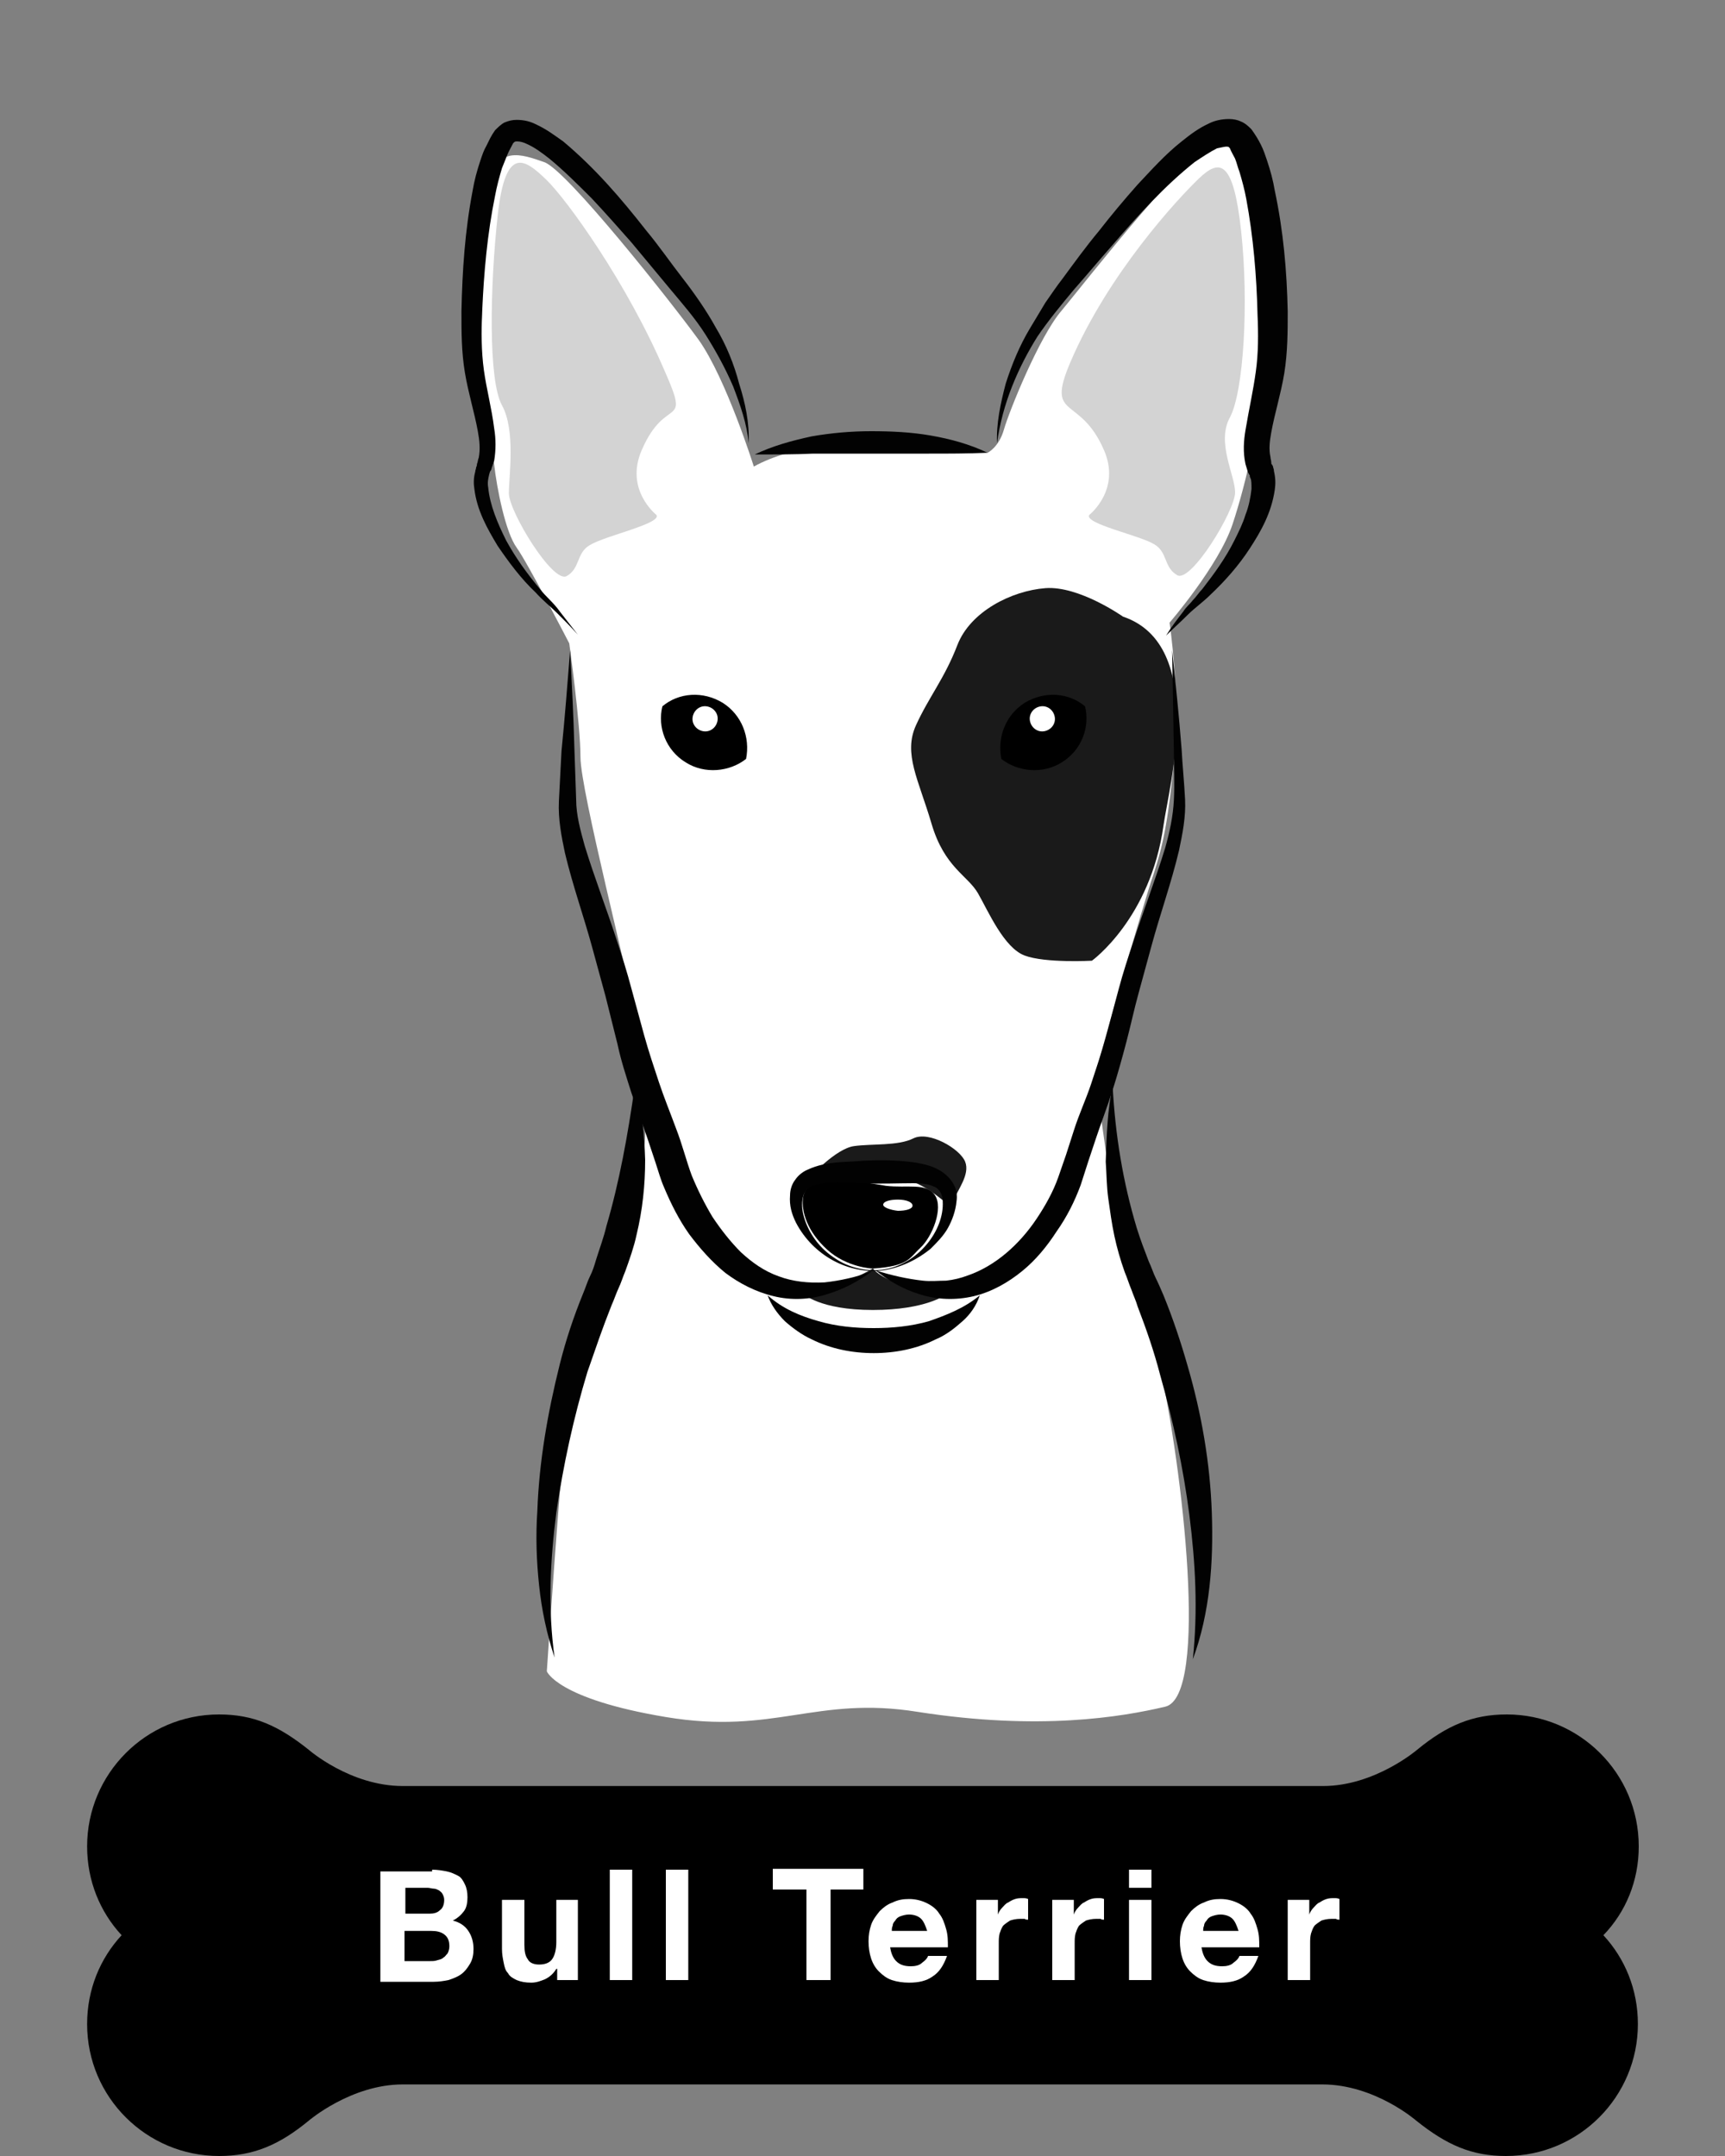
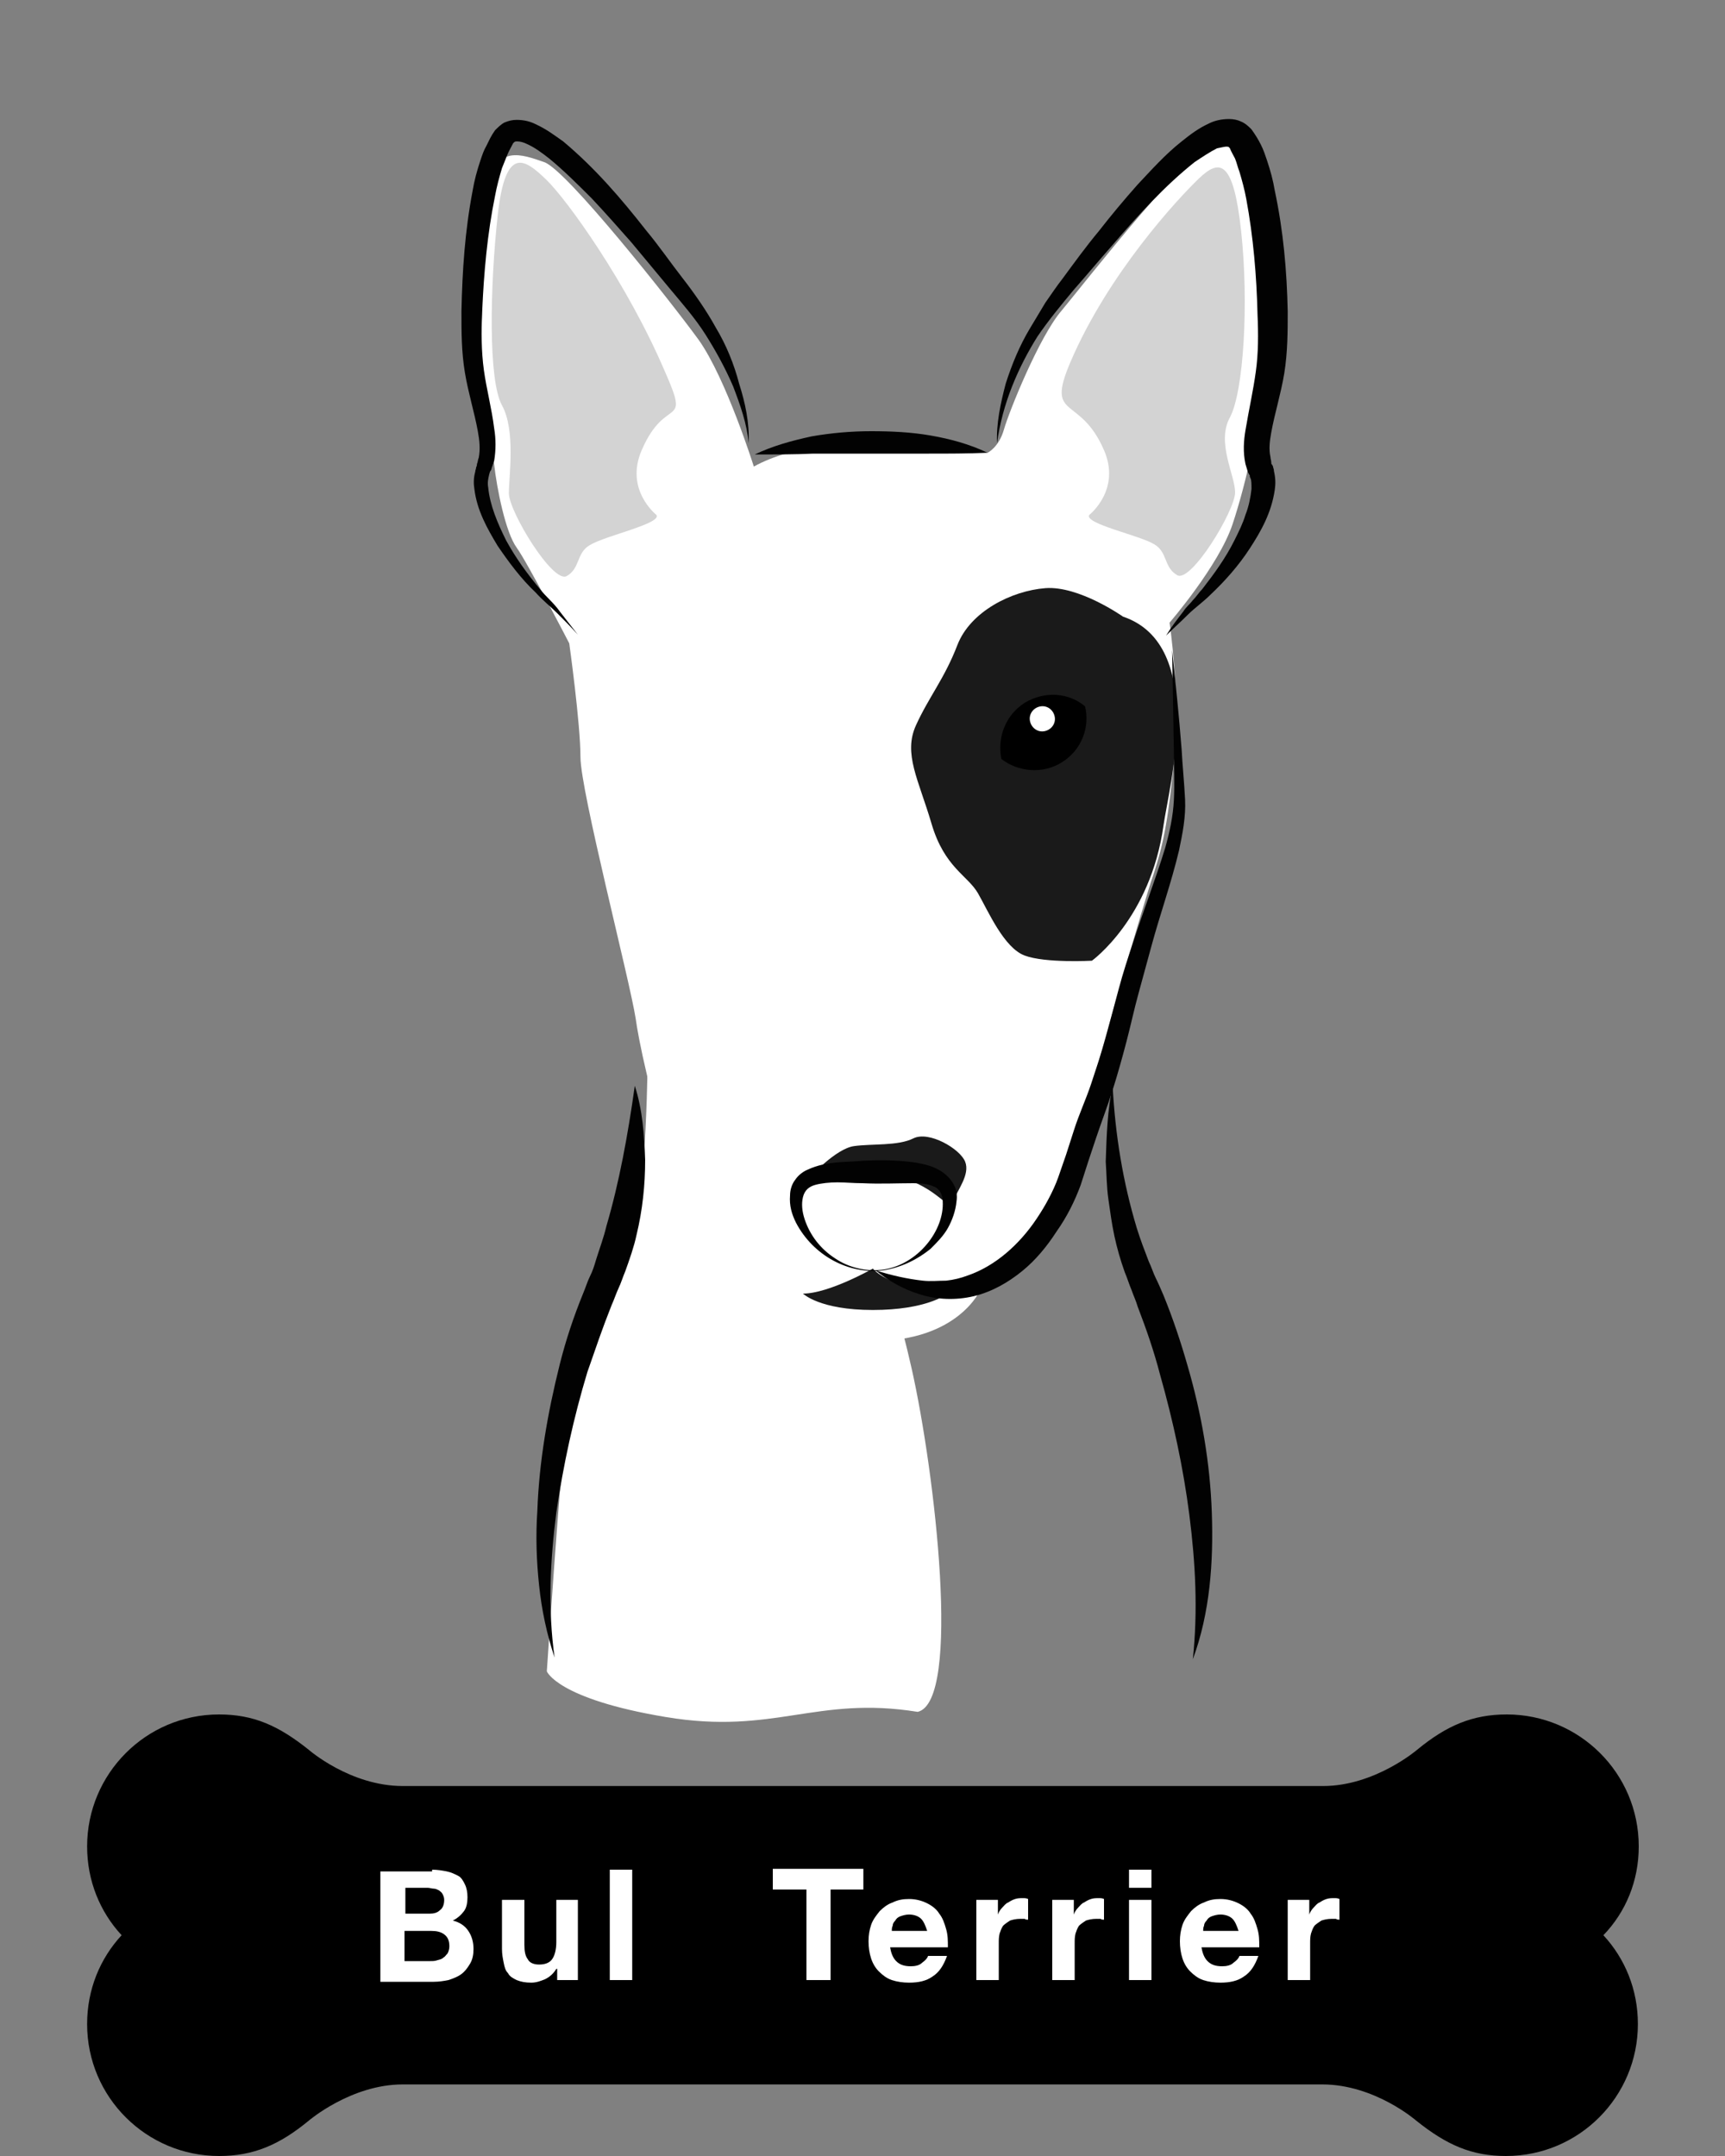
<svg xmlns="http://www.w3.org/2000/svg" version="1.1" id="Layer_1" x="0px" y="0px" viewBox="0 0 200 250" style="enable-background:new 0 0 200 250;" xml:space="preserve">
  <rect x="0" y="0" width="200" height="250" fill="#808080" stroke="none" />
  <style type="text/css">
	.st0{fill:#FFFFFF;}
	.st1{fill:#1A1A1A;}
	.st2{fill:#D3D3D3;}
	.st3{fill:#020202;}
</style>
  <g>
    <g>
-       <path class="st0" d="M75.1,121.6c0,0,0,17.1-2.1,24c-2.1,6.9-6.9,16.2-7.5,21s-2.1,27.2-2.1,27.2s1.2,3.2,13.8,5.3    s17.4-2.5,29.2-0.6c14.1,2.2,23.6,0.6,28.7-0.6c5.1-1.2,2-27.8-0.7-39.8s-5.1-15.3-5.7-20.7c-0.6-5.4-2.4-16.8-2.4-16.8    L75.1,121.6z" />
+       <path class="st0" d="M75.1,121.6c0,0,0,17.1-2.1,24c-2.1,6.9-6.9,16.2-7.5,21s-2.1,27.2-2.1,27.2s1.2,3.2,13.8,5.3    s17.4-2.5,29.2-0.6c5.1-1.2,2-27.8-0.7-39.8s-5.1-15.3-5.7-20.7c-0.6-5.4-2.4-16.8-2.4-16.8    L75.1,121.6z" />
      <g>
        <g>
          <path class="st0" d="M88.9,149.4c0,0,2.3,6.1,12.3,6.1s12.5-6,12.5-6s-8.5,0.6-12.5-2.4C101.2,147.1,97,151.1,88.9,149.4z" />
          <path class="st0" d="M87.4,54.1c0,0-3.2-10.2-6.4-14.7C77.8,35,65.7,19.7,63.1,18.8c-2.6-0.9-5.7-2.1-6.4,3      c-0.6,5.1-1,18.6-1,22.2s1.3,7.2,1.6,9.9s1.3,7.8,2.6,9.6c1.3,1.8,6.1,11.1,6.1,11.1s1.3,9.3,1.3,13.2s5.7,25.8,6.4,30.3      c0.6,4.5,5.7,28.7,14.1,30.2c8.3,1.5,13.5-1.1,13.5-1.1s7.5,4.7,13.6,0.5s10.2-16.5,11.8-22.2s5.7-20.2,7-24      c1.3-3.9,1.8-6.9,2.5-14.1c0.6-7.2-0.6-15.2-0.6-15.2s5.7-6.6,7.3-11.4s3.2-12,3.5-17.1s-1-29-4.5-28.1      c-3.5,0.9-16.3,17.4-18.8,20.4c-2.6,3-6.1,11.7-6.7,13.8s-1.9,2.7-1.9,2.7S96.6,49,87.4,54.1z" />
-           <path d="M101.2,147.1c0,0-3-0.1-5.3-2.2s-3-4.4-2.8-6s1.9-2.2,3.5-2.2s3.6,0.4,6.1,0.8c2.5,0.3,4.7-0.4,5.7,1.1      s-0.3,4.8-1.7,6.1C105.4,145.9,105.4,146.8,101.2,147.1z" />
          <path class="st1" d="M101.2,147.1c0,0-5.1,2.9-8.1,2.9c0,0,1.9,1.9,8.1,1.9s8.5-1.8,8.5-1.8S103.1,149.3,101.2,147.1z" />
          <path class="st1" d="M130.2,71.5c0,0-5.1-3.6-9-3.3c-3.9,0.3-8.7,2.7-10.2,6.6s-3.3,6-4.8,9.3s0.3,6.3,1.8,11.4s4.2,6,5.4,8.1      c1.2,2.1,3,6.3,5.4,7.2c2.4,0.9,7.8,0.6,7.8,0.6s6.8-4.9,8.3-15.7C135.5,91.4,140,74.8,130.2,71.5z" />
          <path class="st1" d="M93.9,136.5c0,0,3-3.3,5.1-3.6s5.1,0,6.9-0.9s5.4,1.2,6,2.7s-0.9,3.3-1.5,4.8S107.1,133.7,93.9,136.5z" />
          <path class="st2" d="M76.1,59.7c0,0-3.7-2.9-1.7-7.5c2.8-6.5,5.7-2.3,2.7-9.1c-4.4-10.3-11.4-20-13.8-22.3      c-2.4-2.3-4.7-4.1-5.6,4.2c-0.9,8.3-1.1,19.1,0.5,22S59,55.2,59,57.2c0,2.1,5.1,10.5,6.7,9.6c1.6-0.9,1.1-2.7,2.7-3.6      C70.2,62.1,76.8,60.7,76.1,59.7z" />
          <path class="st2" d="M126.3,59.7c0,0,3.7-2.9,1.7-7.5c-2.8-6.5-6.8-3.4-3.9-10.2c4.4-10.3,12.5-19,14.9-21.3s4-2.2,4.9,6.1      s0.3,18.6-1.3,21.6c-1.6,2.9,0.6,6.7,0.6,8.7c0,2.1-5.1,10.5-6.7,9.6c-1.6-0.9-1.1-2.7-2.7-3.6      C132.2,62.1,125.6,60.7,126.3,59.7z" />
        </g>
        <path class="st0" d="M105.8,139.8c0,0.4-0.8,0.6-1.7,0.6c-0.9-0.1-1.7-0.4-1.7-0.7c0-0.4,0.8-0.6,1.7-0.6     C105.1,139.1,105.8,139.4,105.8,139.8z" />
      </g>
      <g>
        <path class="st3" d="M86.8,51.4c-0.2-2.3-1-4.5-1.8-6.6c-0.9-2.1-2-4.1-3.2-6s-2.7-3.6-4.2-5.4c-1.5-1.8-2.9-3.5-4.4-5.3     c-1.5-1.7-3-3.4-4.6-5.1c-1.6-1.6-3.2-3.2-4.9-4.6c-0.9-0.7-1.7-1.3-2.6-1.7c-0.4-0.2-0.8-0.3-1.1-0.3s-0.3,0-0.5,0.2     C59.3,17,59,17.5,58.8,18s-0.4,1-0.6,1.5c-0.3,1-0.6,2.1-0.8,3.2c-0.9,4.4-1.3,8.9-1.5,13.5c-0.1,2.3-0.1,4.5,0.2,6.7     s0.9,4.4,1.2,6.8c0.2,1.2,0.2,2.5,0,3.7c-0.1,0.3-0.2,0.6-0.3,0.9c0,0.1-0.1,0.3-0.2,0.4c0,0.1-0.1,0.3-0.1,0.4     c-0.1,0.4-0.2,0.9-0.1,1.4c0.2,2.1,1.1,4.2,2.1,6.2c1.1,2,2.4,3.8,3.9,5.6c0.7,0.9,1.6,1.6,2.3,2.6c0.7,0.9,1.4,1.8,2.1,2.7l0,0     l0,0c-0.8-0.9-1.6-1.7-2.4-2.5c-0.8-0.8-1.7-1.5-2.5-2.4c-1.7-1.6-3.1-3.5-4.4-5.4c-1.2-2-2.4-4.1-2.7-6.6     c-0.1-0.6-0.1-1.3,0.1-2c0-0.2,0.1-0.3,0.1-0.5c0.1-0.2,0.1-0.3,0.1-0.4c0.1-0.2,0.1-0.5,0.2-0.7c0.2-1,0.1-2-0.1-3.1     c-0.4-2.2-1.1-4.4-1.5-6.8c-0.4-2.4-0.4-4.7-0.4-7.1c0.1-4.7,0.4-9.3,1.3-14c0.2-1.2,0.5-2.3,0.9-3.5c0.2-0.6,0.4-1.2,0.7-1.7     c0.3-0.6,0.5-1.1,1-1.8c0.3-0.3,0.7-0.7,1.1-0.9c0.5-0.2,0.9-0.3,1.4-0.3c0.9,0,1.6,0.2,2.2,0.5c1.3,0.6,2.2,1.3,3.2,2     C69,19.5,72,23,74.9,26.7c1.5,1.8,2.8,3.7,4.2,5.5C80.5,34,81.9,36,83,38c1.2,2,2.1,4.2,2.7,6.5C86.4,46.7,86.9,49,86.8,51.4     L86.8,51.4L86.8,51.4z" />
-         <path class="st3" d="M66.1,75.4c0.2,3.8,0.4,7.7,0.5,11.5l0.2,5.8c0,1.8,0.5,3.6,1,5.4c1.1,3.6,2.5,7.2,3.7,10.9     c0.6,1.8,1.2,3.7,1.7,5.6l1.5,5.5c0.5,1.8,1.1,3.6,1.7,5.4s1.3,3.5,2,5.4c0.7,1.8,1.2,3.8,1.8,5.4c0.7,1.7,1.5,3.3,2.4,4.8     c1,1.5,2.1,2.9,3.3,4.1c1.3,1.2,2.7,2.2,4.4,2.8c1.6,0.6,3.4,0.8,5.3,0.7c1.8-0.2,3.7-0.6,5.5-1.3l0,0l0,0     c-1.6,1.2-3.3,2.1-5.3,2.7c-1.9,0.6-4.1,0.7-6.1,0.2c-2.1-0.5-4-1.5-5.6-2.7c-1.6-1.3-3-2.9-4.2-4.5c-1.2-1.7-2.1-3.5-2.9-5.4     c-0.4-0.9-0.7-2-1-2.9s-0.6-1.8-0.9-2.7c-0.6-1.8-1.3-3.6-1.9-5.4c-0.6-1.9-1.2-3.7-1.6-5.6l-1.4-5.6c-0.5-1.8-1-3.7-1.5-5.5     c-1-3.7-2.3-7.3-3.2-11.1c-0.4-1.9-0.8-3.9-0.7-6c0.1-1.9,0.2-3.8,0.3-5.8C65.5,83.1,65.8,79.2,66.1,75.4L66.1,75.4L66.1,75.4z" />
        <path class="st3" d="M135.9,75.4c0.4,3.8,0.8,7.6,1.1,11.5c0.1,1.9,0.3,3.8,0.4,5.8c0.1,2-0.3,4-0.7,5.9     c-0.9,3.8-2.2,7.4-3.2,11.1c-0.5,1.8-1,3.7-1.5,5.5s-0.9,3.7-1.4,5.6s-1,3.7-1.6,5.6s-1.3,3.7-1.9,5.5c-0.3,0.9-0.6,1.8-0.9,2.7     s-0.6,1.9-0.9,2.8c-0.7,1.9-1.6,3.7-2.8,5.4c-1.1,1.7-2.4,3.3-4,4.6s-3.5,2.4-5.6,2.9s-4.3,0.4-6.2-0.2c-2-0.6-3.7-1.6-5.2-2.8     l0,0l0,0c1.9,0.6,3.7,1,5.5,1.2c0.9,0.1,1.8,0,2.7,0c0.9-0.1,1.7-0.3,2.5-0.6c3.2-1.1,6-3.6,8-6.6c1-1.5,1.9-3.1,2.5-4.8     c0.3-0.9,0.6-1.7,0.9-2.6c0.3-0.9,0.6-1.9,0.9-2.8c0.6-1.9,1.4-3.6,2-5.4s1.2-3.6,1.7-5.4l1.5-5.6c0.5-1.9,1.1-3.7,1.7-5.5     c1.2-3.7,2.6-7.3,3.7-10.9c0.5-1.8,0.9-3.6,1-5.5s0-3.8,0-5.7L135.9,75.4C135.8,75.4,135.9,75.4,135.9,75.4L135.9,75.4z" />
        <path class="st3" d="M110.9,139.3c-0.1,1.1-0.5,2.2-1,3.1c-0.5,0.9-1.3,1.7-2,2.4c-1.6,1.3-3.5,2.2-5.5,2.5     c-4,0.5-8.1-1.7-10.1-5.5c-0.5-1-0.8-2-0.7-3.2c0-0.6,0.2-1.3,0.6-1.8c0.4-0.6,1-1,1.5-1.2c1.1-0.5,2.2-0.7,3.2-0.8     s2.1-0.1,3.1-0.2c2-0.1,4-0.1,6.1,0.2c1.1,0.2,2.2,0.4,3.3,1.2c0.5,0.4,1,0.9,1.3,1.6C110.9,138,111,138.7,110.9,139.3     L110.9,139.3z M109.3,139.3c0-0.4-0.1-0.8-0.3-1.1c-0.2-0.3-0.4-0.5-0.7-0.6c-0.6-0.3-1.5-0.4-2.4-0.4c-1.8,0-3.9,0.1-5.9,0     c-1,0-2-0.1-2.9-0.1s-1.9,0.1-2.6,0.3s-1.2,0.6-1.4,1.4c-0.2,0.8-0.1,1.7,0.2,2.6c0.6,1.8,1.8,3.4,3.5,4.5     c1.6,1.1,3.7,1.6,5.7,1.3C106.4,146.6,109.5,142.7,109.3,139.3L109.3,139.3z" />
        <g>
-           <path d="M83.8,81.5c-2.3-1.4-5.1-1.2-7,0.4c-0.6,2.4,0.4,5.1,2.7,6.5c2.2,1.4,5.1,1.1,7-0.4C87,85.5,86,82.9,83.8,81.5z" />
          <path class="st0" d="M83.2,83.5c-0.1,0.8-0.8,1.4-1.6,1.3c-0.8-0.1-1.4-0.8-1.3-1.6c0.1-0.8,0.8-1.4,1.6-1.3      C82.7,82,83.3,82.7,83.2,83.5z" />
        </g>
        <g>
          <path d="M118.8,81.5c2.3-1.4,5.1-1.2,7,0.4c0.6,2.4-0.4,5.1-2.7,6.5c-2.2,1.4-5.1,1.1-7-0.4C115.6,85.5,116.6,82.9,118.8,81.5z" />
          <path class="st0" d="M119.4,83.5c0.1,0.8,0.8,1.4,1.6,1.3c0.8-0.1,1.4-0.8,1.3-1.6c-0.1-0.8-0.8-1.4-1.6-1.3      C119.9,82,119.3,82.7,119.4,83.5z" />
        </g>
        <path class="st3" d="M115.6,51.4c-0.1-2.3,0.4-4.6,1-6.9c0.7-2.2,1.6-4.4,2.8-6.4c0.6-1,1.2-2,1.8-3c0.7-1,1.3-1.9,2-2.8     c1.4-1.9,2.7-3.7,4.2-5.5c1.4-1.8,2.9-3.6,4.5-5.4c1.6-1.7,3.2-3.5,5.1-5c1-0.8,1.9-1.5,3.2-2.1c0.6-0.3,1.4-0.5,2.3-0.5     c0.5,0,1,0.1,1.4,0.3c0.5,0.2,0.9,0.6,1.2,0.9c0.5,0.7,0.8,1.2,1.1,1.8s0.5,1.2,0.7,1.8c0.4,1.2,0.7,2.3,0.9,3.5     c1,4.7,1.4,9.3,1.5,14c0,2.3,0,4.7-0.4,7.2c-0.4,2.4-1.1,4.6-1.5,6.8c-0.2,1.1-0.3,2-0.1,2.9c0,0.2,0.1,0.4,0.1,0.7     c0,0.1,0,0.1,0.1,0.2l0.1,0.2c0,0.2,0.1,0.2,0.1,0.5c0.2,0.9,0.2,1.5,0.1,2.2c-0.4,2.7-1.6,4.8-2.9,6.8c-1.3,2-2.9,3.8-4.6,5.4     c-0.8,0.8-1.8,1.5-2.6,2.3s-1.7,1.6-2.5,2.4l0,0l0,0c0.6-1,1.3-1.9,2-2.8c0.3-0.5,0.8-0.9,1.1-1.3c0.4-0.4,0.7-0.9,1.1-1.3     c1.4-1.8,2.7-3.6,3.7-5.6c0.5-1,1-2,1.3-3c0.4-1,0.6-2.1,0.7-3c0-0.5,0-1-0.1-1.2c0,0-0.1-0.2-0.1-0.3s0,0.1,0,0l0,0v-0.1     l-0.1-0.1c0-0.1-0.1-0.2-0.1-0.2c-0.1-0.3-0.2-0.7-0.3-1c-0.3-1.4-0.2-2.7,0-3.9c0.4-2.4,0.9-4.6,1.2-6.8     c0.3-2.1,0.3-4.4,0.2-6.6c-0.1-4.5-0.5-9.1-1.3-13.4c-0.2-1.1-0.5-2.2-0.8-3.2c-0.2-0.5-0.3-1-0.5-1.5c-0.2-0.4-0.5-0.9-0.6-1.2     c-0.1-0.1-0.1-0.2-0.4-0.2c-0.2,0-0.6,0.1-1.1,0.2c-0.8,0.4-1.7,1-2.6,1.6c-3.4,2.7-6.5,6.1-9.5,9.6c-1.5,1.7-3,3.5-4.5,5.2     c-1.5,1.8-2.9,3.5-4.2,5.4C118.1,42.5,116.2,46.8,115.6,51.4L115.6,51.4L115.6,51.4z" />
-         <path class="st3" d="M113.6,150.2c-0.4,1.2-1.1,2.2-2,3s-1.9,1.6-3.1,2.1c-2.2,1.1-4.7,1.6-7.2,1.6s-5-0.5-7.2-1.6     c-1.1-0.5-2.2-1.3-3.1-2.1c-0.9-0.9-1.6-1.9-2-3l0,0l0,0c1.8,1.6,3.8,2.4,5.9,3s4.2,0.8,6.4,0.8c2.1,0,4.3-0.2,6.4-0.8     C109.7,152.5,111.8,151.7,113.6,150.2L113.6,150.2L113.6,150.2z" />
        <path class="st3" d="M87.5,52.7c2.1-1,4.3-1.6,6.6-2.1c2.3-0.4,4.6-0.6,6.9-0.6s4.6,0.1,6.9,0.5s4.5,1,6.6,2l0,0l0,0     c-2.3,0.1-4.6,0.1-6.8,0.1H101h-6.7C92.1,52.7,89.8,52.7,87.5,52.7L87.5,52.7L87.5,52.7z" />
      </g>
      <g>
        <path class="st3" d="M73.6,125.9c0.9,2.8,1.1,5.7,1.2,8.6c0,2.9-0.3,5.8-1,8.7c-0.3,1.4-0.8,2.8-1.3,4.2c-0.3,0.7-0.5,1.4-0.8,2     s-0.5,1.3-0.8,1.9c-1,2.6-1.9,5.2-2.8,7.8c-1.6,5.3-2.8,10.8-3.6,16.3c-0.7,5.5-1,11.1-0.2,16.8l0,0l0,0     c-0.9-2.7-1.5-5.5-1.8-8.4c-0.3-2.8-0.4-5.7-0.2-8.6c0.2-5.7,1.2-11.4,2.6-17c0.7-2.8,1.6-5.5,2.7-8.2c0.3-0.7,0.5-1.4,0.8-2     s0.5-1.2,0.7-1.9c0.4-1.3,0.9-2.6,1.2-3.9C71.8,137.1,72.8,131.6,73.6,125.9L73.6,125.9L73.6,125.9z" />
        <path class="st3" d="M129,125.9c0.3,5.7,1.2,11.2,2.8,16.5c0.4,1.3,0.9,2.6,1.4,3.9c0.3,0.6,0.5,1.3,0.8,1.9     c0.3,0.6,0.6,1.3,0.9,2c1.1,2.7,2,5.4,2.8,8.2c1.6,5.5,2.6,11.2,2.8,17c0.2,5.7-0.2,11.6-2.2,17l0,0l0,0     c0.6-5.7,0.3-11.2-0.4-16.7s-1.9-11-3.4-16.3c-0.7-2.7-1.6-5.3-2.6-7.9c-0.2-0.7-0.5-1.3-0.7-1.9c-0.3-0.7-0.5-1.4-0.8-2.1     c-0.5-1.4-0.9-2.8-1.2-4.2s-0.5-2.9-0.7-4.3c-0.2-1.4-0.2-2.9-0.3-4.3C128.3,131.6,128.4,128.7,129,125.9L129,125.9L129,125.9z" />
      </g>
    </g>
    <path d="M190,214.1c0-8.5-6.9-15.3-15.3-15.3c-4,0-7,1.3-10.4,4.1c0,0-4.9,4.2-10.9,4.2H100H46.7c-6.1,0-10.9-4.2-10.9-4.2   c-3.5-2.8-6.4-4.1-10.4-4.1c-8.5,0-15.3,6.9-15.3,15.3c0,4,1.5,7.6,4,10.3c-2.5,2.7-4,6.3-4,10.3c0,8.5,6.9,15.3,15.3,15.3   c4,0,7-1.3,10.4-4.1c0,0,4.9-4.2,10.9-4.2H100h53.3c6.1,0,10.9,4.2,10.9,4.2c3.5,2.8,6.4,4.1,10.4,4.1c8.5,0,15.3-6.9,15.3-15.3   c0-4-1.5-7.6-4-10.3C188.5,221.7,190,218.1,190,214.1z" />
    <g>
      <g>
        <g>
          <path class="st0" d="M50.1,216.8c0.6,0,1.2,0.1,1.7,0.2c0.5,0.1,0.9,0.3,1.3,0.5c0.4,0.2,0.6,0.6,0.8,1s0.3,0.9,0.3,1.5      s-0.1,1.2-0.4,1.6c-0.3,0.4-0.7,0.8-1.3,1.1c0.8,0.2,1.4,0.6,1.8,1.2c0.4,0.6,0.6,1.3,0.6,2.1c0,0.6-0.1,1.2-0.4,1.7      c-0.3,0.5-0.6,0.9-1,1.2s-0.9,0.5-1.5,0.7c-0.5,0.1-1.1,0.2-1.7,0.2h-6.2V217h6V216.8z M49.8,221.9c0.5,0,0.9-0.1,1.2-0.4      c0.3-0.2,0.5-0.6,0.5-1.2c0-0.3-0.1-0.5-0.2-0.7c-0.1-0.2-0.3-0.3-0.4-0.4c-0.2-0.1-0.4-0.2-0.6-0.2c-0.2,0-0.5-0.1-0.7-0.1H47      v3L49.8,221.9L49.8,221.9z M49.9,227.4c0.3,0,0.5,0,0.8-0.1s0.5-0.1,0.7-0.3c0.2-0.1,0.3-0.3,0.5-0.5c0.1-0.2,0.2-0.5,0.2-0.8      c0-0.7-0.2-1.1-0.6-1.4c-0.4-0.3-0.9-0.4-1.5-0.4h-3.1v3.5H49.9z" />
          <path class="st0" d="M64.6,229.6v-1.3h-0.1c-0.3,0.5-0.7,0.9-1.3,1.2c-0.5,0.2-1,0.4-1.6,0.4c-0.7,0-1.2-0.1-1.7-0.3      c-0.4-0.2-0.8-0.4-1-0.8c-0.3-0.3-0.4-0.7-0.5-1.2s-0.2-1-0.2-1.6v-5.7h2.6v5.2c0,0.8,0.1,1.3,0.4,1.7c0.2,0.4,0.7,0.6,1.3,0.6      c0.7,0,1.2-0.2,1.5-0.6c0.3-0.4,0.5-1.1,0.5-2v-4.9H67v9.3L64.6,229.6L64.6,229.6z" />
          <path class="st0" d="M73.3,216.8v12.8h-2.6v-12.8H73.3z" />
-           <path class="st0" d="M79.8,216.8v12.8h-2.6v-12.8H79.8z" />
          <path class="st0" d="M89.6,219.1v-2.4h10.5v2.4h-3.8v10.5h-2.8v-10.5H89.6z" />
          <path class="st0" d="M103.9,227.4c0.4,0.4,0.9,0.6,1.7,0.6c0.5,0,1-0.1,1.3-0.4c0.4-0.3,0.6-0.5,0.7-0.8h2.2      c-0.4,1.1-0.9,1.9-1.7,2.4c-0.7,0.5-1.6,0.7-2.7,0.7c-0.7,0-1.4-0.1-2-0.3s-1.1-0.6-1.5-1s-0.7-0.9-0.9-1.5      c-0.2-0.6-0.3-1.3-0.3-2s0.1-1.3,0.3-1.9c0.2-0.6,0.6-1.1,1-1.6c0.4-0.4,0.9-0.8,1.5-1c0.6-0.3,1.2-0.4,1.9-0.4      c0.8,0,1.5,0.2,2.1,0.5s1.1,0.7,1.4,1.2c0.4,0.5,0.6,1.1,0.8,1.8c0.2,0.7,0.2,1.3,0.2,2.1h-6.7      C103.3,226.4,103.5,227,103.9,227.4z M106.8,222.5c-0.3-0.3-0.8-0.5-1.4-0.5c-0.4,0-0.7,0.1-1,0.2c-0.3,0.1-0.5,0.3-0.6,0.5      c-0.2,0.2-0.3,0.4-0.3,0.6c-0.1,0.2-0.1,0.4-0.1,0.6h4.1C107.3,223.3,107.1,222.8,106.8,222.5z" />
          <path class="st0" d="M115.7,220.3v1.7l0,0c0.1-0.3,0.3-0.6,0.5-0.8s0.4-0.5,0.7-0.6c0.3-0.2,0.5-0.3,0.8-0.4      c0.3-0.1,0.6-0.1,0.9-0.1c0.2,0,0.4,0,0.6,0.1v2.4c-0.1,0-0.3,0-0.4-0.1c-0.2,0-0.3,0-0.5,0c-0.5,0-0.9,0.1-1.2,0.2      c-0.3,0.2-0.6,0.4-0.8,0.6c-0.2,0.3-0.3,0.6-0.4,0.9c-0.1,0.4-0.1,0.7-0.1,1.2v4.2h-2.6v-9.3L115.7,220.3L115.7,220.3z" />
          <path class="st0" d="M124.5,220.3v1.7l0,0c0.1-0.3,0.3-0.6,0.5-0.8s0.4-0.5,0.7-0.6c0.3-0.2,0.5-0.3,0.8-0.4      c0.3-0.1,0.6-0.1,0.9-0.1c0.2,0,0.4,0,0.6,0.1v2.4c-0.1,0-0.3,0-0.4-0.1c-0.2,0-0.3,0-0.5,0c-0.5,0-0.9,0.1-1.2,0.2      c-0.3,0.2-0.6,0.4-0.8,0.6c-0.2,0.3-0.3,0.6-0.4,0.9c-0.1,0.4-0.1,0.7-0.1,1.2v4.2H122v-9.3L124.5,220.3L124.5,220.3z" />
          <path class="st0" d="M130.9,218.9v-2.1h2.6v2.1H130.9z M133.5,220.3v9.3h-2.6v-9.3H133.5z" />
          <path class="st0" d="M140,227.4c0.4,0.4,0.9,0.6,1.7,0.6c0.5,0,1-0.1,1.3-0.4c0.4-0.3,0.6-0.5,0.7-0.8h2.2      c-0.4,1.1-0.9,1.9-1.7,2.4c-0.7,0.5-1.6,0.7-2.7,0.7c-0.7,0-1.4-0.1-2-0.3s-1.1-0.6-1.5-1s-0.7-0.9-0.9-1.5s-0.3-1.3-0.3-2      s0.1-1.3,0.3-1.9c0.2-0.6,0.6-1.1,1-1.6c0.4-0.4,0.9-0.8,1.5-1c0.6-0.3,1.2-0.4,1.9-0.4c0.8,0,1.5,0.2,2.1,0.5s1.1,0.7,1.4,1.2      c0.4,0.5,0.6,1.1,0.8,1.8s0.2,1.3,0.2,2.1h-6.7C139.4,226.4,139.6,227,140,227.4z M142.9,222.5c-0.3-0.3-0.8-0.5-1.4-0.5      c-0.4,0-0.7,0.1-1,0.2c-0.3,0.1-0.5,0.3-0.6,0.5c-0.2,0.2-0.3,0.4-0.3,0.6c-0.1,0.2-0.1,0.4-0.1,0.6h4.1      C143.4,223.3,143.2,222.8,142.9,222.5z" />
          <path class="st0" d="M151.8,220.3v1.7l0,0c0.1-0.3,0.3-0.6,0.5-0.8s0.4-0.5,0.7-0.6c0.3-0.2,0.5-0.3,0.8-0.4      c0.3-0.1,0.6-0.1,0.9-0.1c0.2,0,0.4,0,0.6,0.1v2.4c-0.1,0-0.3,0-0.4-0.1c-0.2,0-0.3,0-0.5,0c-0.5,0-0.9,0.1-1.2,0.2      c-0.3,0.2-0.6,0.4-0.8,0.6c-0.2,0.3-0.3,0.6-0.4,0.9c-0.1,0.4-0.1,0.7-0.1,1.2v4.2h-2.6v-9.3L151.8,220.3L151.8,220.3z" />
        </g>
      </g>
    </g>
  </g>
</svg>